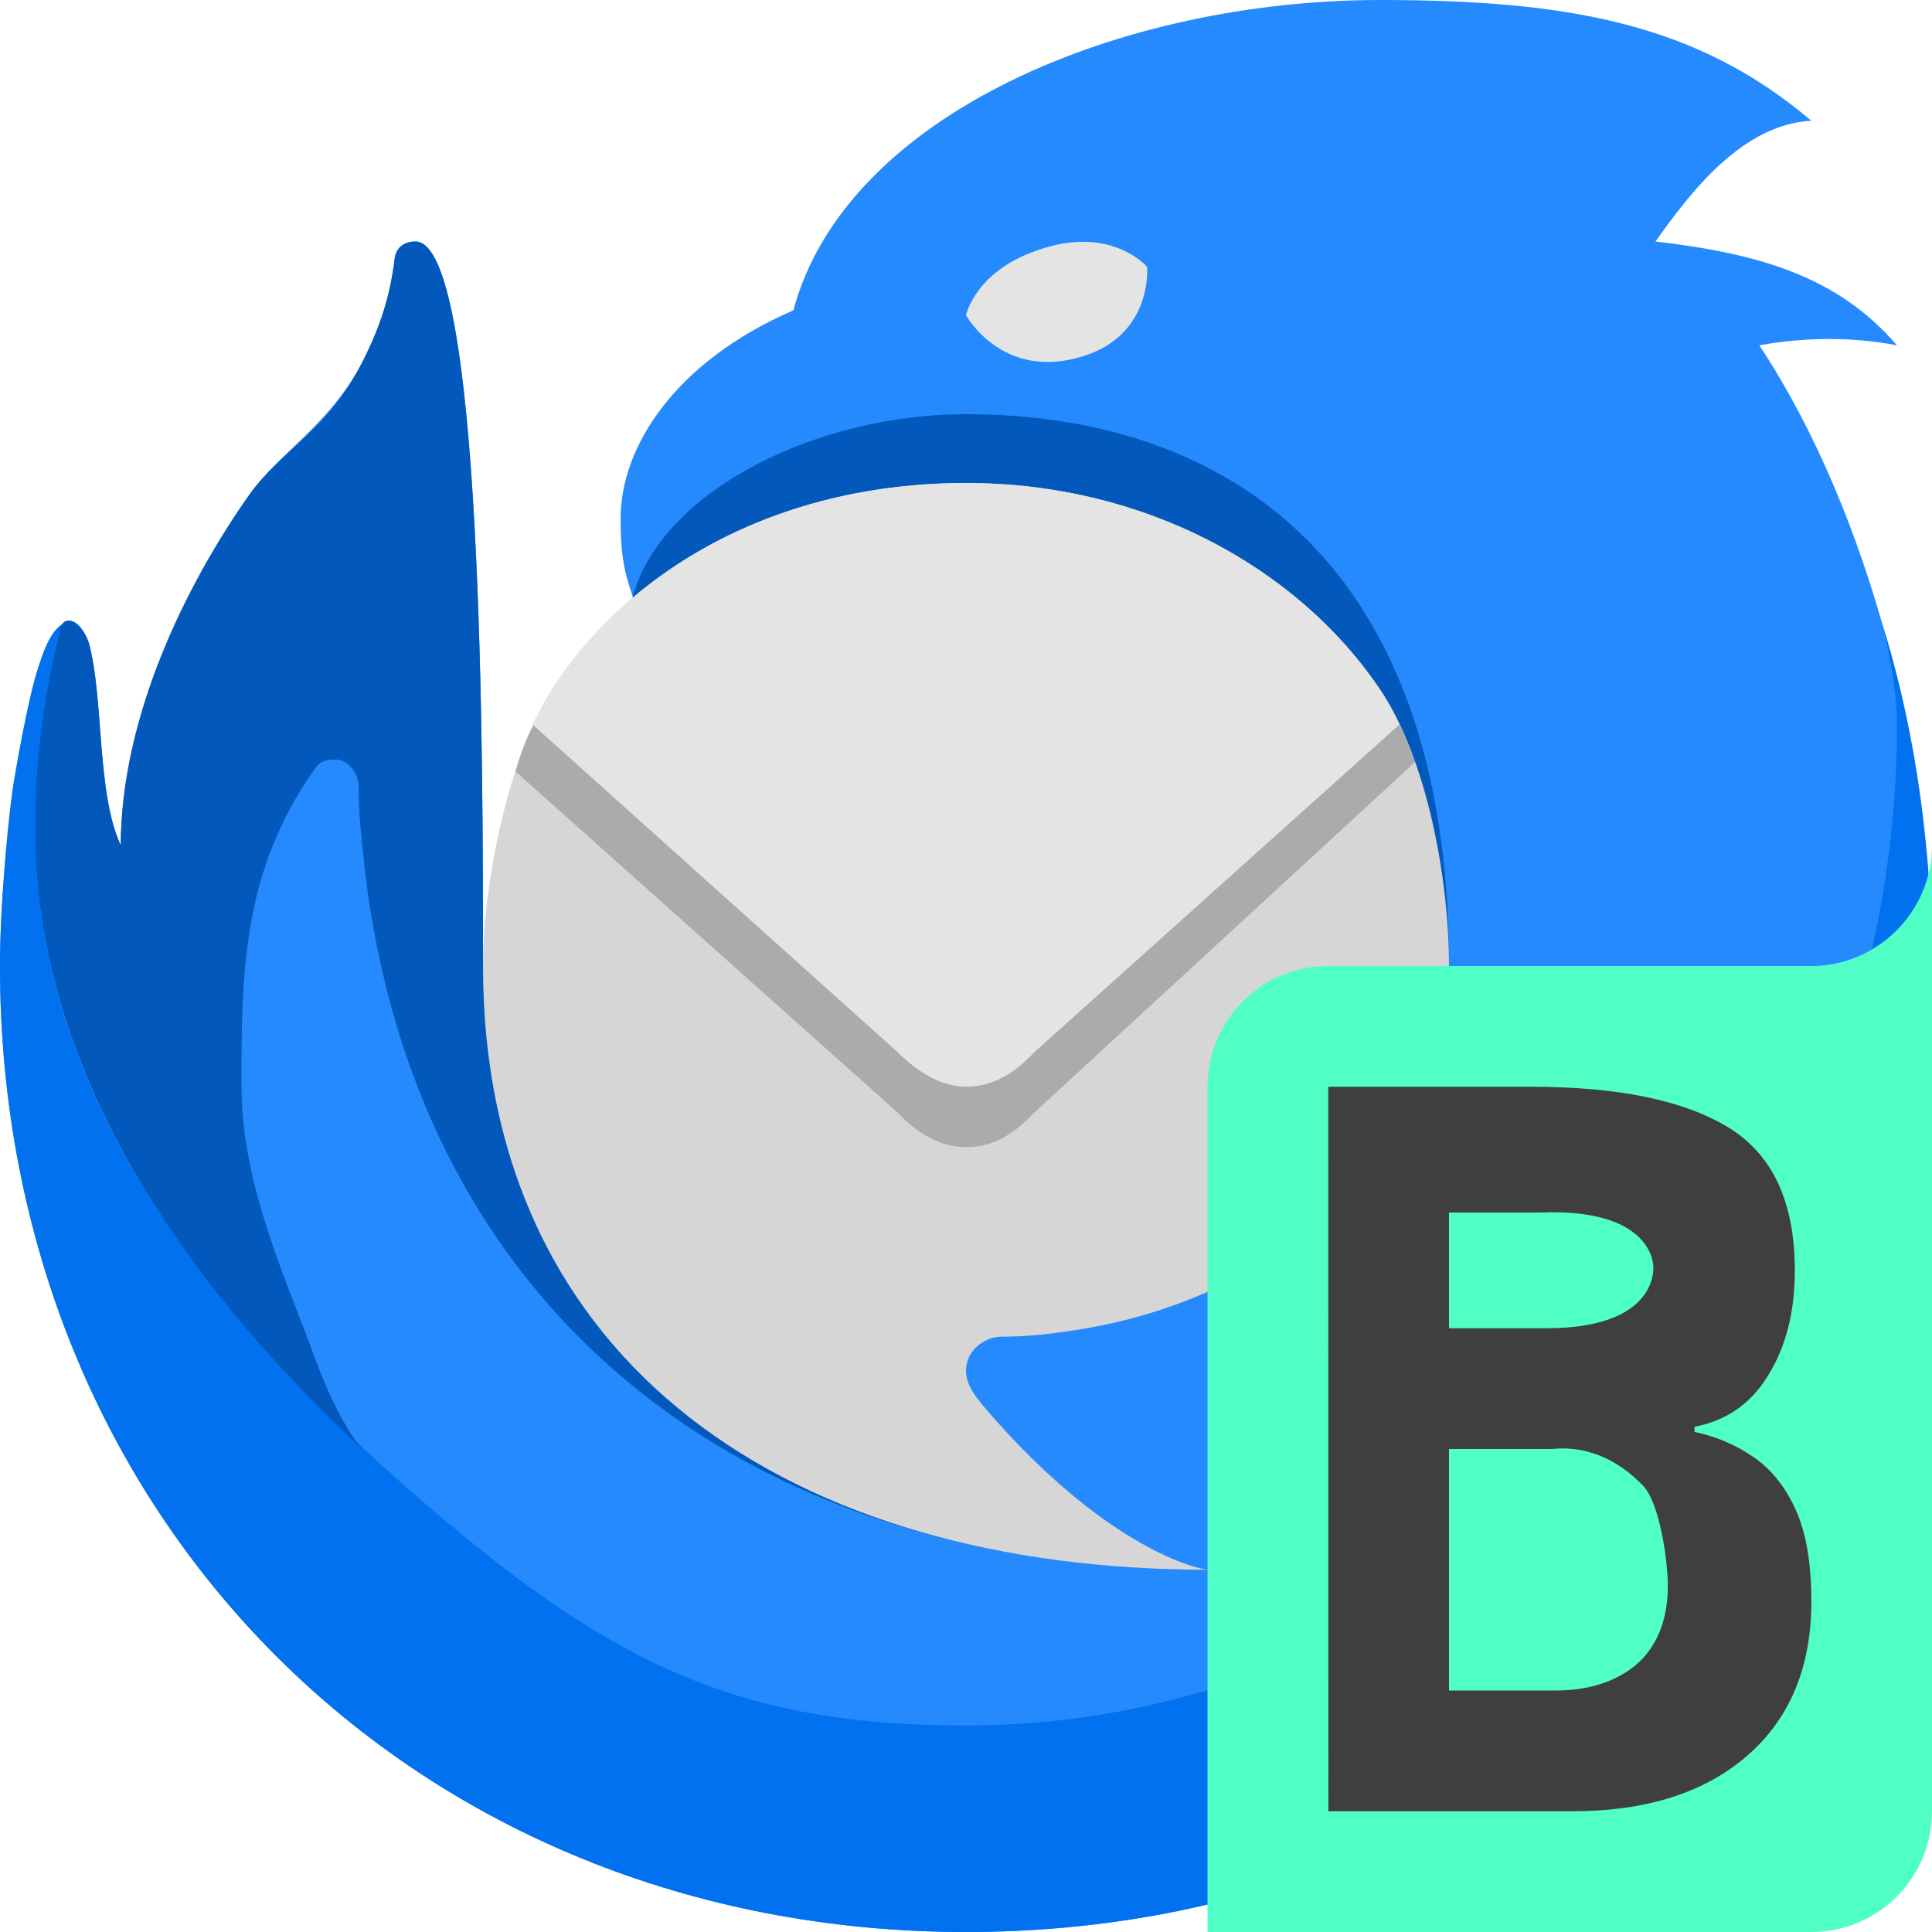
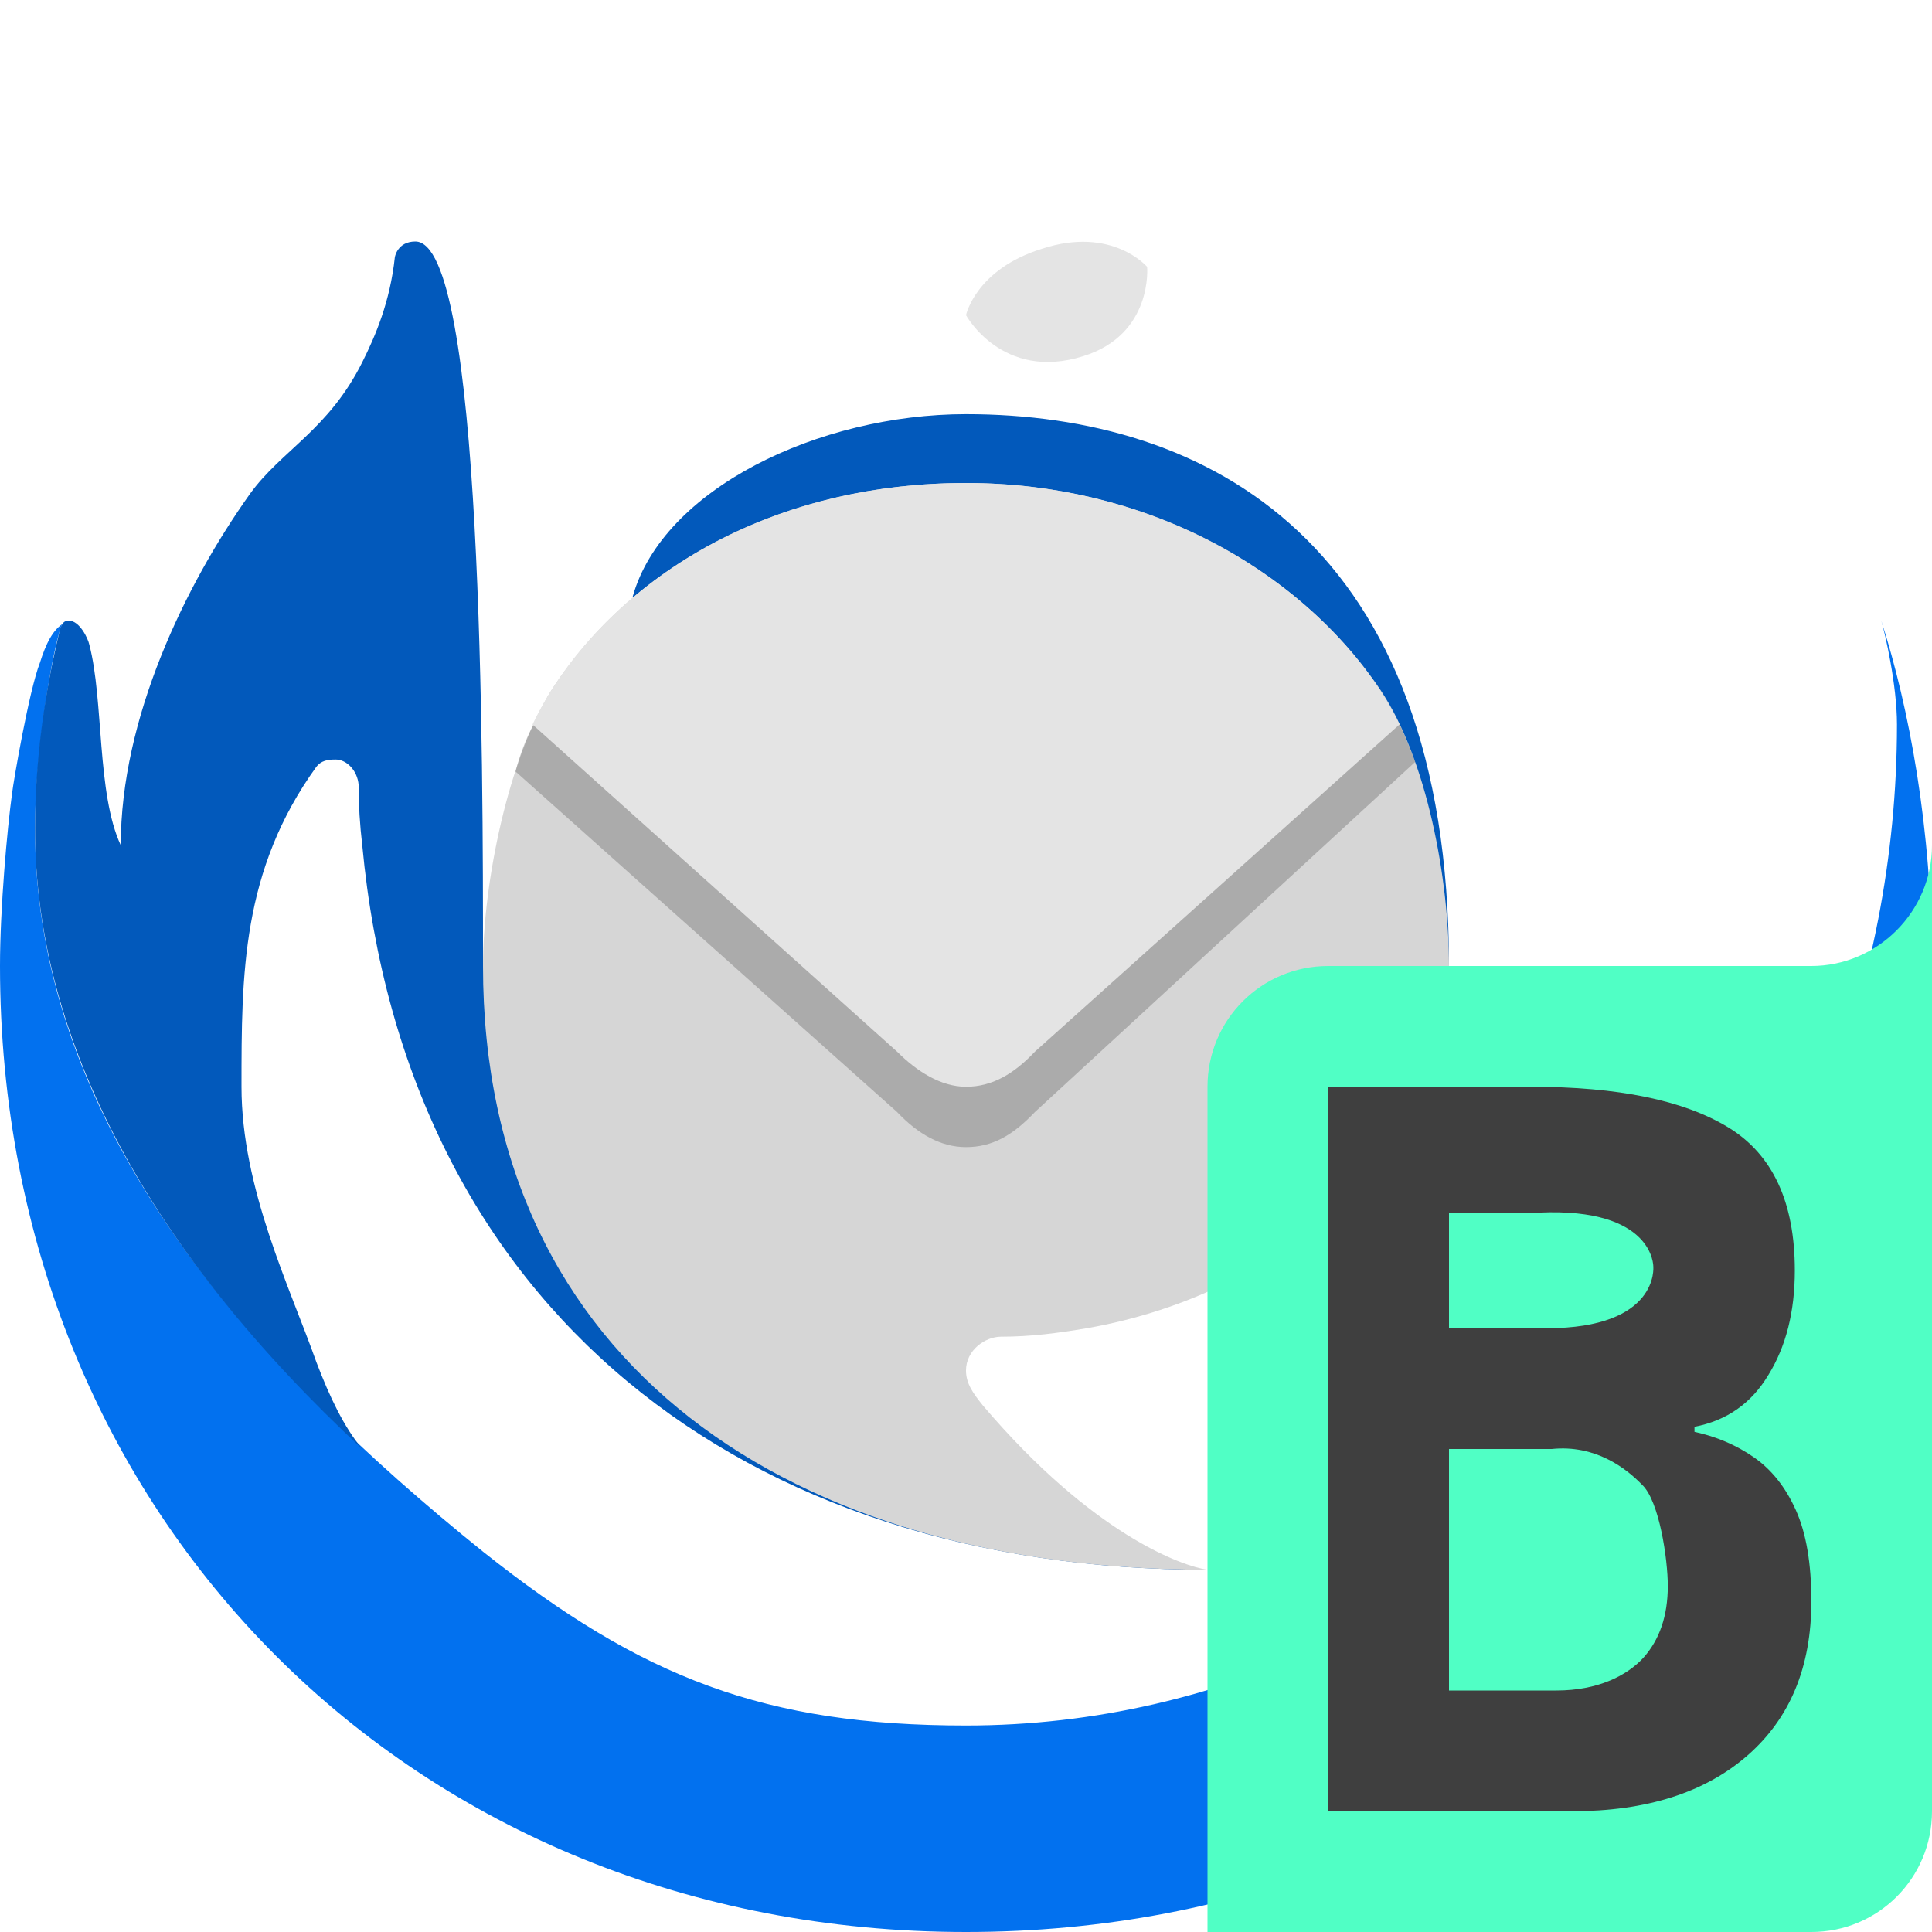
<svg xmlns="http://www.w3.org/2000/svg" width="16" height="16" version="1.1">
-   <path d="m6.57 2.57c0.44-1.63 2.72-2.57 4.86-2.57 1.54-0 2.62 0.19 3.57 1-0.57 0.03-1 0.59-1.29 1 0.86 0.1 1.51 0.29 2 0.86-0.36-0.07-0.76-0.07-1.14 0 0.92 1.39 1.43 3.45 1.43 5.14 0 4.62-3.43 8-8 8s-8-3.43-8-8c-0-0.72 0.12-1.8 0.33-2.51 0.05-0.15 0.11-0.28 0.2-0.33 0.01-0.01 0.03-0.02 0.04-0.02 0.09 0 0.16 0.15 0.17 0.2 0.12 0.46 0.06 1.23 0.26 1.66 0-0.95 0.53-2.15 1.07-2.91 0.25-0.35 0.65-0.56 0.93-1.09 0.12-0.23 0.22-0.47 0.27-0.87 0 0 0.01-0.13 0.17-0.13 0.56 0 0.56 4.29 0.56 6 0.64 0.1 1.24-3.06 1.24-3.06-0.08-0.23-0.1-0.37-0.1-0.65 0-0.58 0.44-1.29 1.43-1.72z" style="fill:#248afd" />
  <path d="m15.58 5.14c0.03 0.1 0.13 0.53 0.13 0.86 0 4.4-3.45 8.29-7.71 8.29-1.66 0-2.68-0.39-4-1.44-1.9-1.53-3.71-3.51-3.71-5.99 0-0.57 0.12-1.34 0.2-1.62 0.02-0.08 0.04-0.1 0.08-0.1-0.01 0-0.03 0.01-0.04 0.02-0.09 0.05-0.15 0.17-0.2 0.33-0.09 0.23-0.22 0.99-0.23 1.08-0.04 0.29-0.1 0.95-0.1 1.43-0 4.57 3.43 8 8 8s8-3.38 8-8c0-1.14-0.19-2.14-0.42-2.86z" style="fill:#0271ef" />
  <path d="M 0.49,5.24 C 0.37,5.74 0.29,6.29 0.29,6.86 0.29,8.64 1.26,10.38 3,12 2.85,11.82 2.73,11.57 2.62,11.28 2.4,10.66 2,9.84 2,9 2,8.07 2,7.21 2.62,6.35 2.66,6.3 2.71,6.29 2.78,6.29 2.87,6.29 2.96,6.38 2.97,6.5 2.97,6.67 2.98,6.83 3,7 3.36,10.84 6.16,13 10,13 8.72,13 5.32,11.22 8.14,10.68 9.62,10.39 12,9.71 12,8 12,4.49 10,3.43 8,3.43 6.78,3.43 5.49,4.05 5.24,4.94 5.36,5.32 4.3,8.04 4,8 4,6.29 4,2 3.44,2 3.29,2 3.27,2.13 3.27,2.13 3.23,2.5 3.11,2.78 3,3 2.72,3.56 2.33,3.73 2.07,4.09 1.53,4.85 1,5.95 1,7 0.8,6.57 0.86,5.8 0.74,5.34 0.73,5.29 0.66,5.14 0.57,5.14 0.52,5.14 0.5,5.19 0.49,5.24 Z" style="fill:#0259bb" />
  <path d="m8.29 11.07c0.25 0 0.47-0.03 0.71-0.07 1.66-0.29 3-1.5 3-3 0-0.72-0.18-1.71-0.57-2.29-0.7-1.03-1.97-1.71-3.43-1.71-1.49 0-2.74 0.65-3.43 1.71-0.36 0.57-0.57 1.6-0.57 2.29 0 3.31 2.57 5 6 5-0.21-0.03-0.95-0.29-1.86-1.36-0.08-0.1-0.14-0.18-0.14-0.29 0-0.17 0.16-0.28 0.29-0.28z" style="fill:#d6d6d6" />
  <path d="m8.57 9.21c-0.18 0.19-0.35 0.29-0.57 0.29-0.21 0-0.4-0.11-0.57-0.29l-3.16-2.82c0.02-0.09 0.08-0.27 0.15-0.39h7.17c0.05 0.1 0.09 0.21 0.13 0.31z" style="opacity:.2" />
  <path d="M 8.57,8.71 C 8.4,8.89 8.22,9 8,9 7.79,9 7.59,8.87 7.43,8.71 L 4.41,6 C 4.89,5 6.14,4 8,4 9.78,4 11.11,5.01 11.59,6 Z" style="fill:#e4e4e4" />
  <path d="m8.97 2.95c0.58-0.18 0.53-0.74 0.53-0.74s-0.29-0.34-0.87-0.15c-0.55 0.17-0.63 0.55-0.63 0.55s0.3 0.55 0.97 0.34z" style="fill:#e4e4e4" />
  <path d="m11 8h4c0.55 0 1-0.452 1-1v8c0 0.554-0.446 1-1 1h-5v-7c0-0.554 0.446-1 1-1z" style="fill:#50ffc5" />
  <path d="m11 9h1.679c0.721 0 1.265 0.112 1.633 0.336 0.368 0.224 0.552 0.619 0.552 1.185 0 0.342-0.073 0.63-0.219 0.866-0.141 0.235-0.345 0.378-0.612 0.429v0.042c0.181 0.039 0.345 0.109 0.491 0.21 0.146 0.101 0.262 0.246 0.348 0.437 0.086 0.19 0.129 0.443 0.129 0.756 0 0.543-0.176 0.969-0.529 1.277-0.353 0.308-0.837 0.462-1.452 0.462h-2.019zm1 2h0.807c0.937 0 0.885-0.511 0.885-0.511s8e-3 -0.489-0.945-0.447h-0.747zm0 1v2h0.89c0.343 0 0.582-0.123 0.718-0.269 0.136-0.151 0.204-0.35 0.204-0.597 0-0.224-0.071-0.703-0.212-0.837-0.136-0.14-0.388-0.334-0.749-0.297z" style="fill:#3f3f3f" />
</svg>